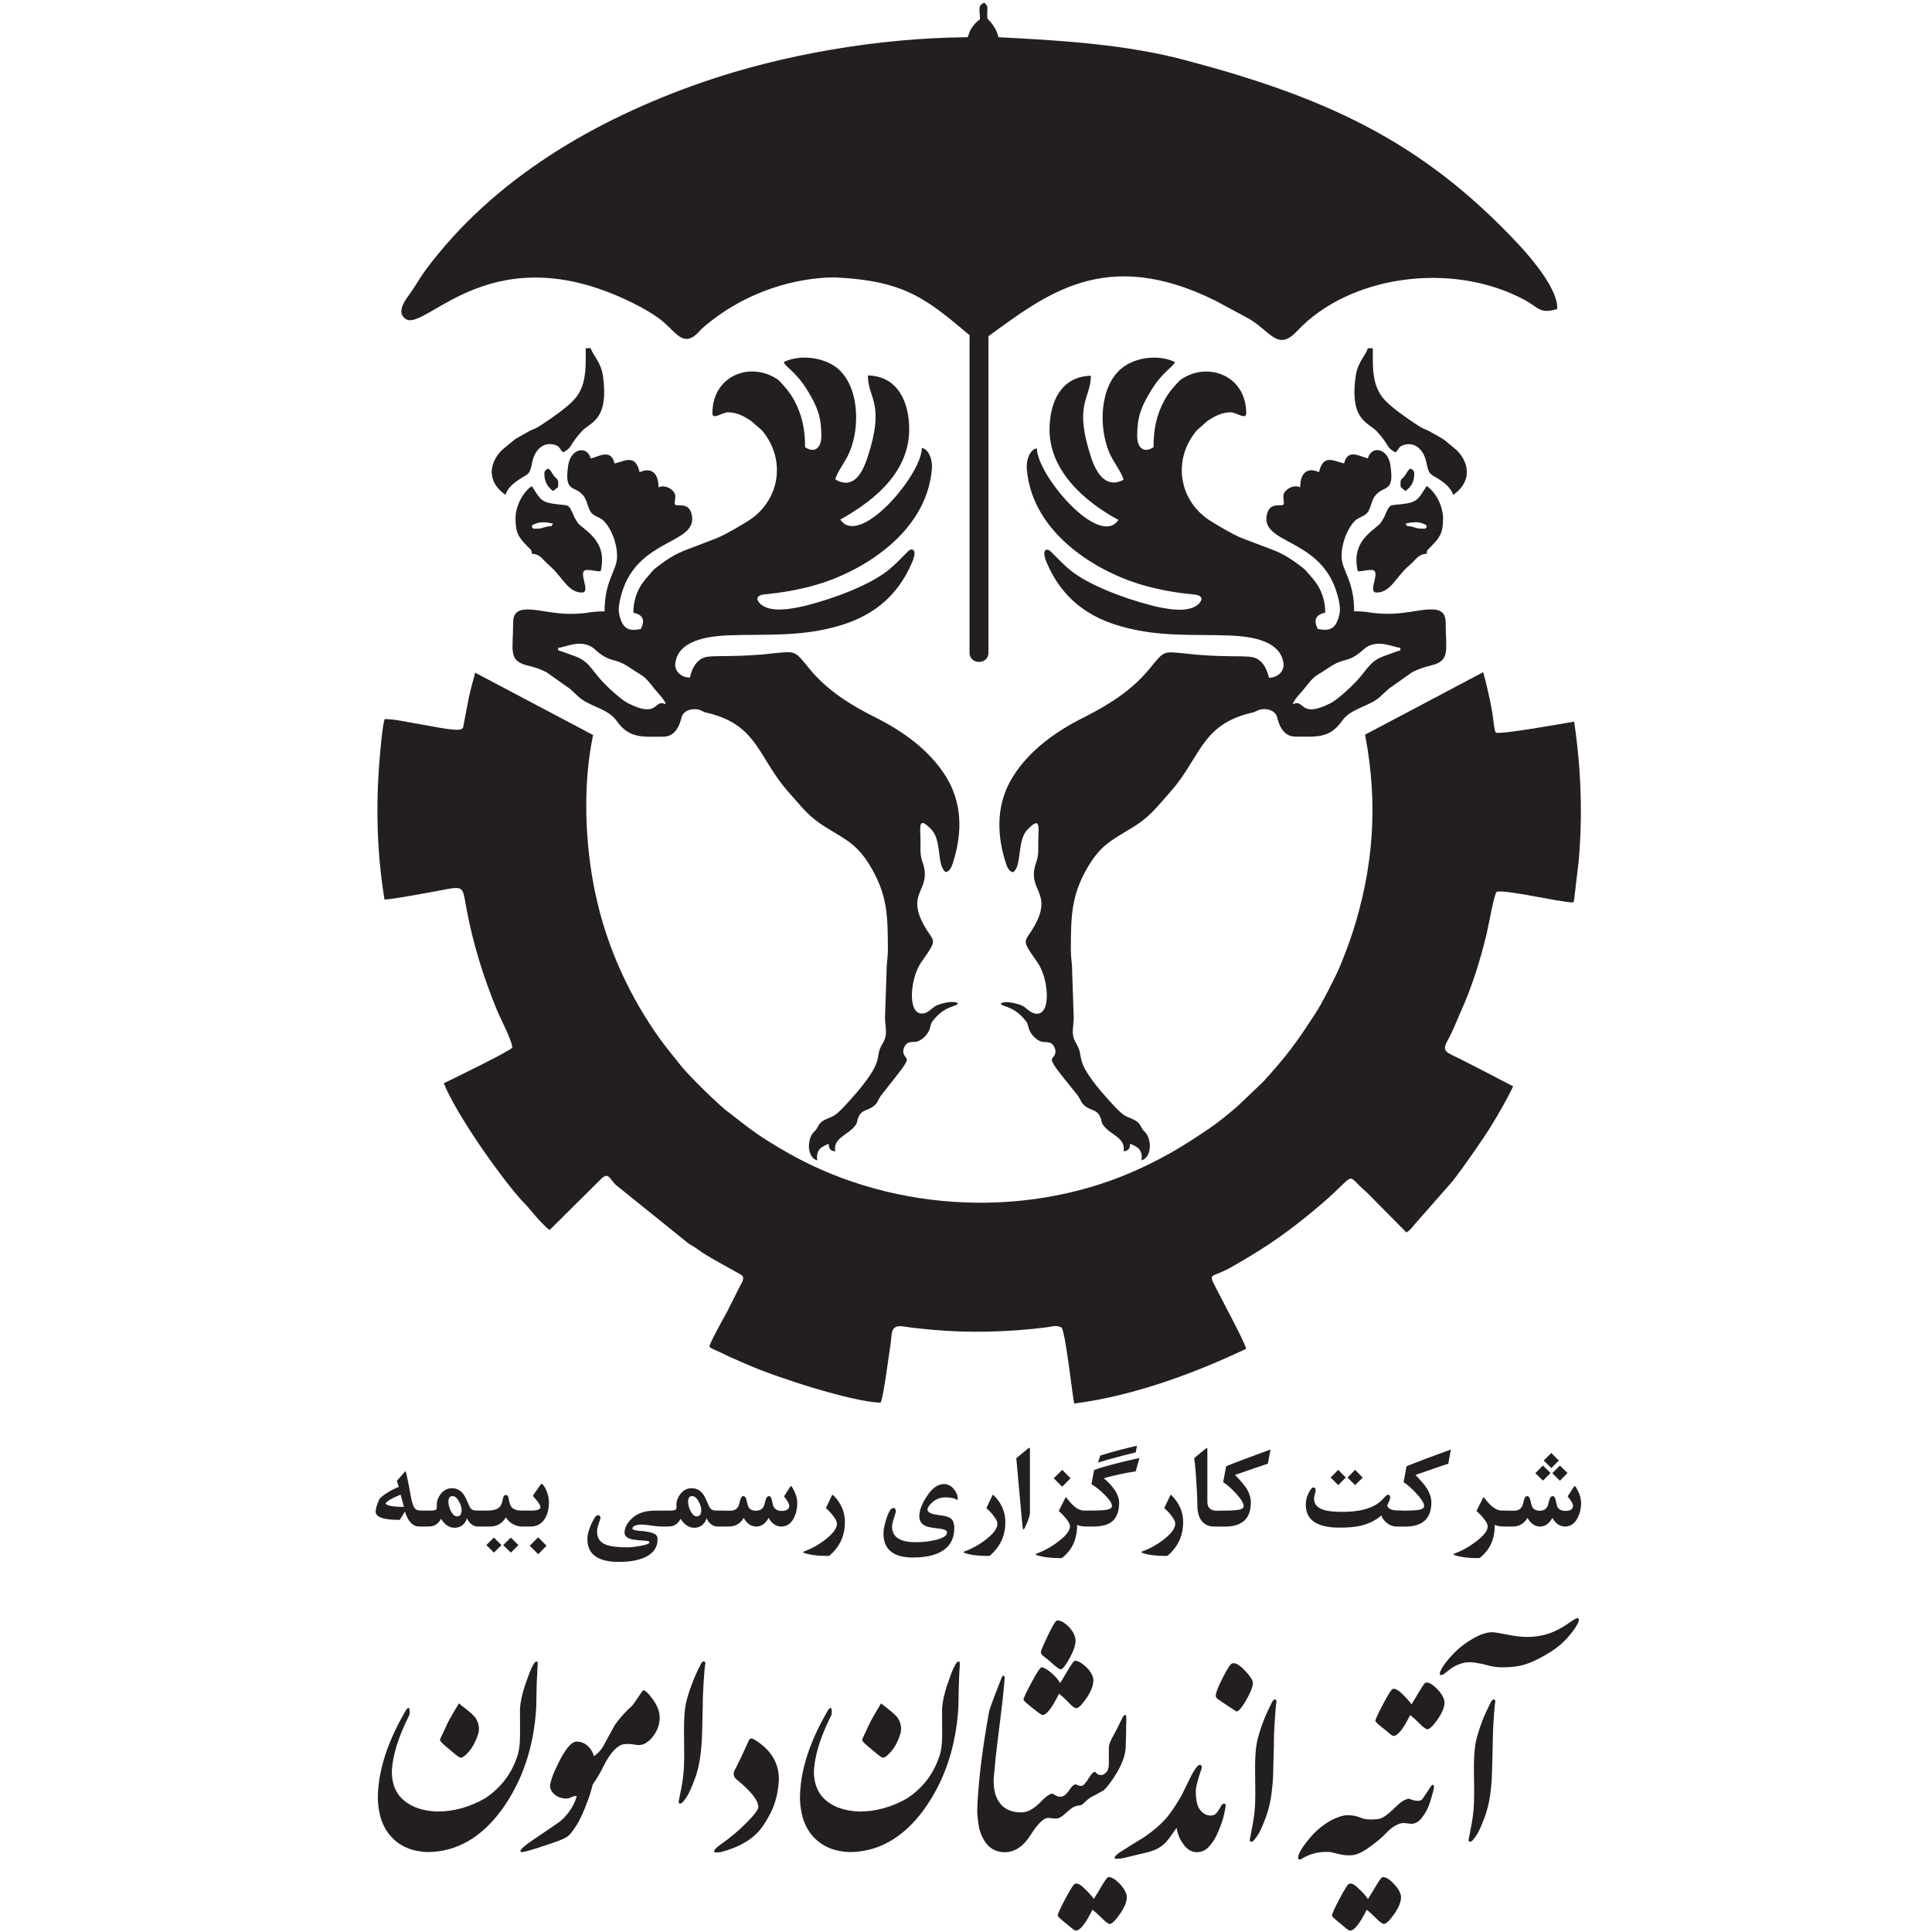
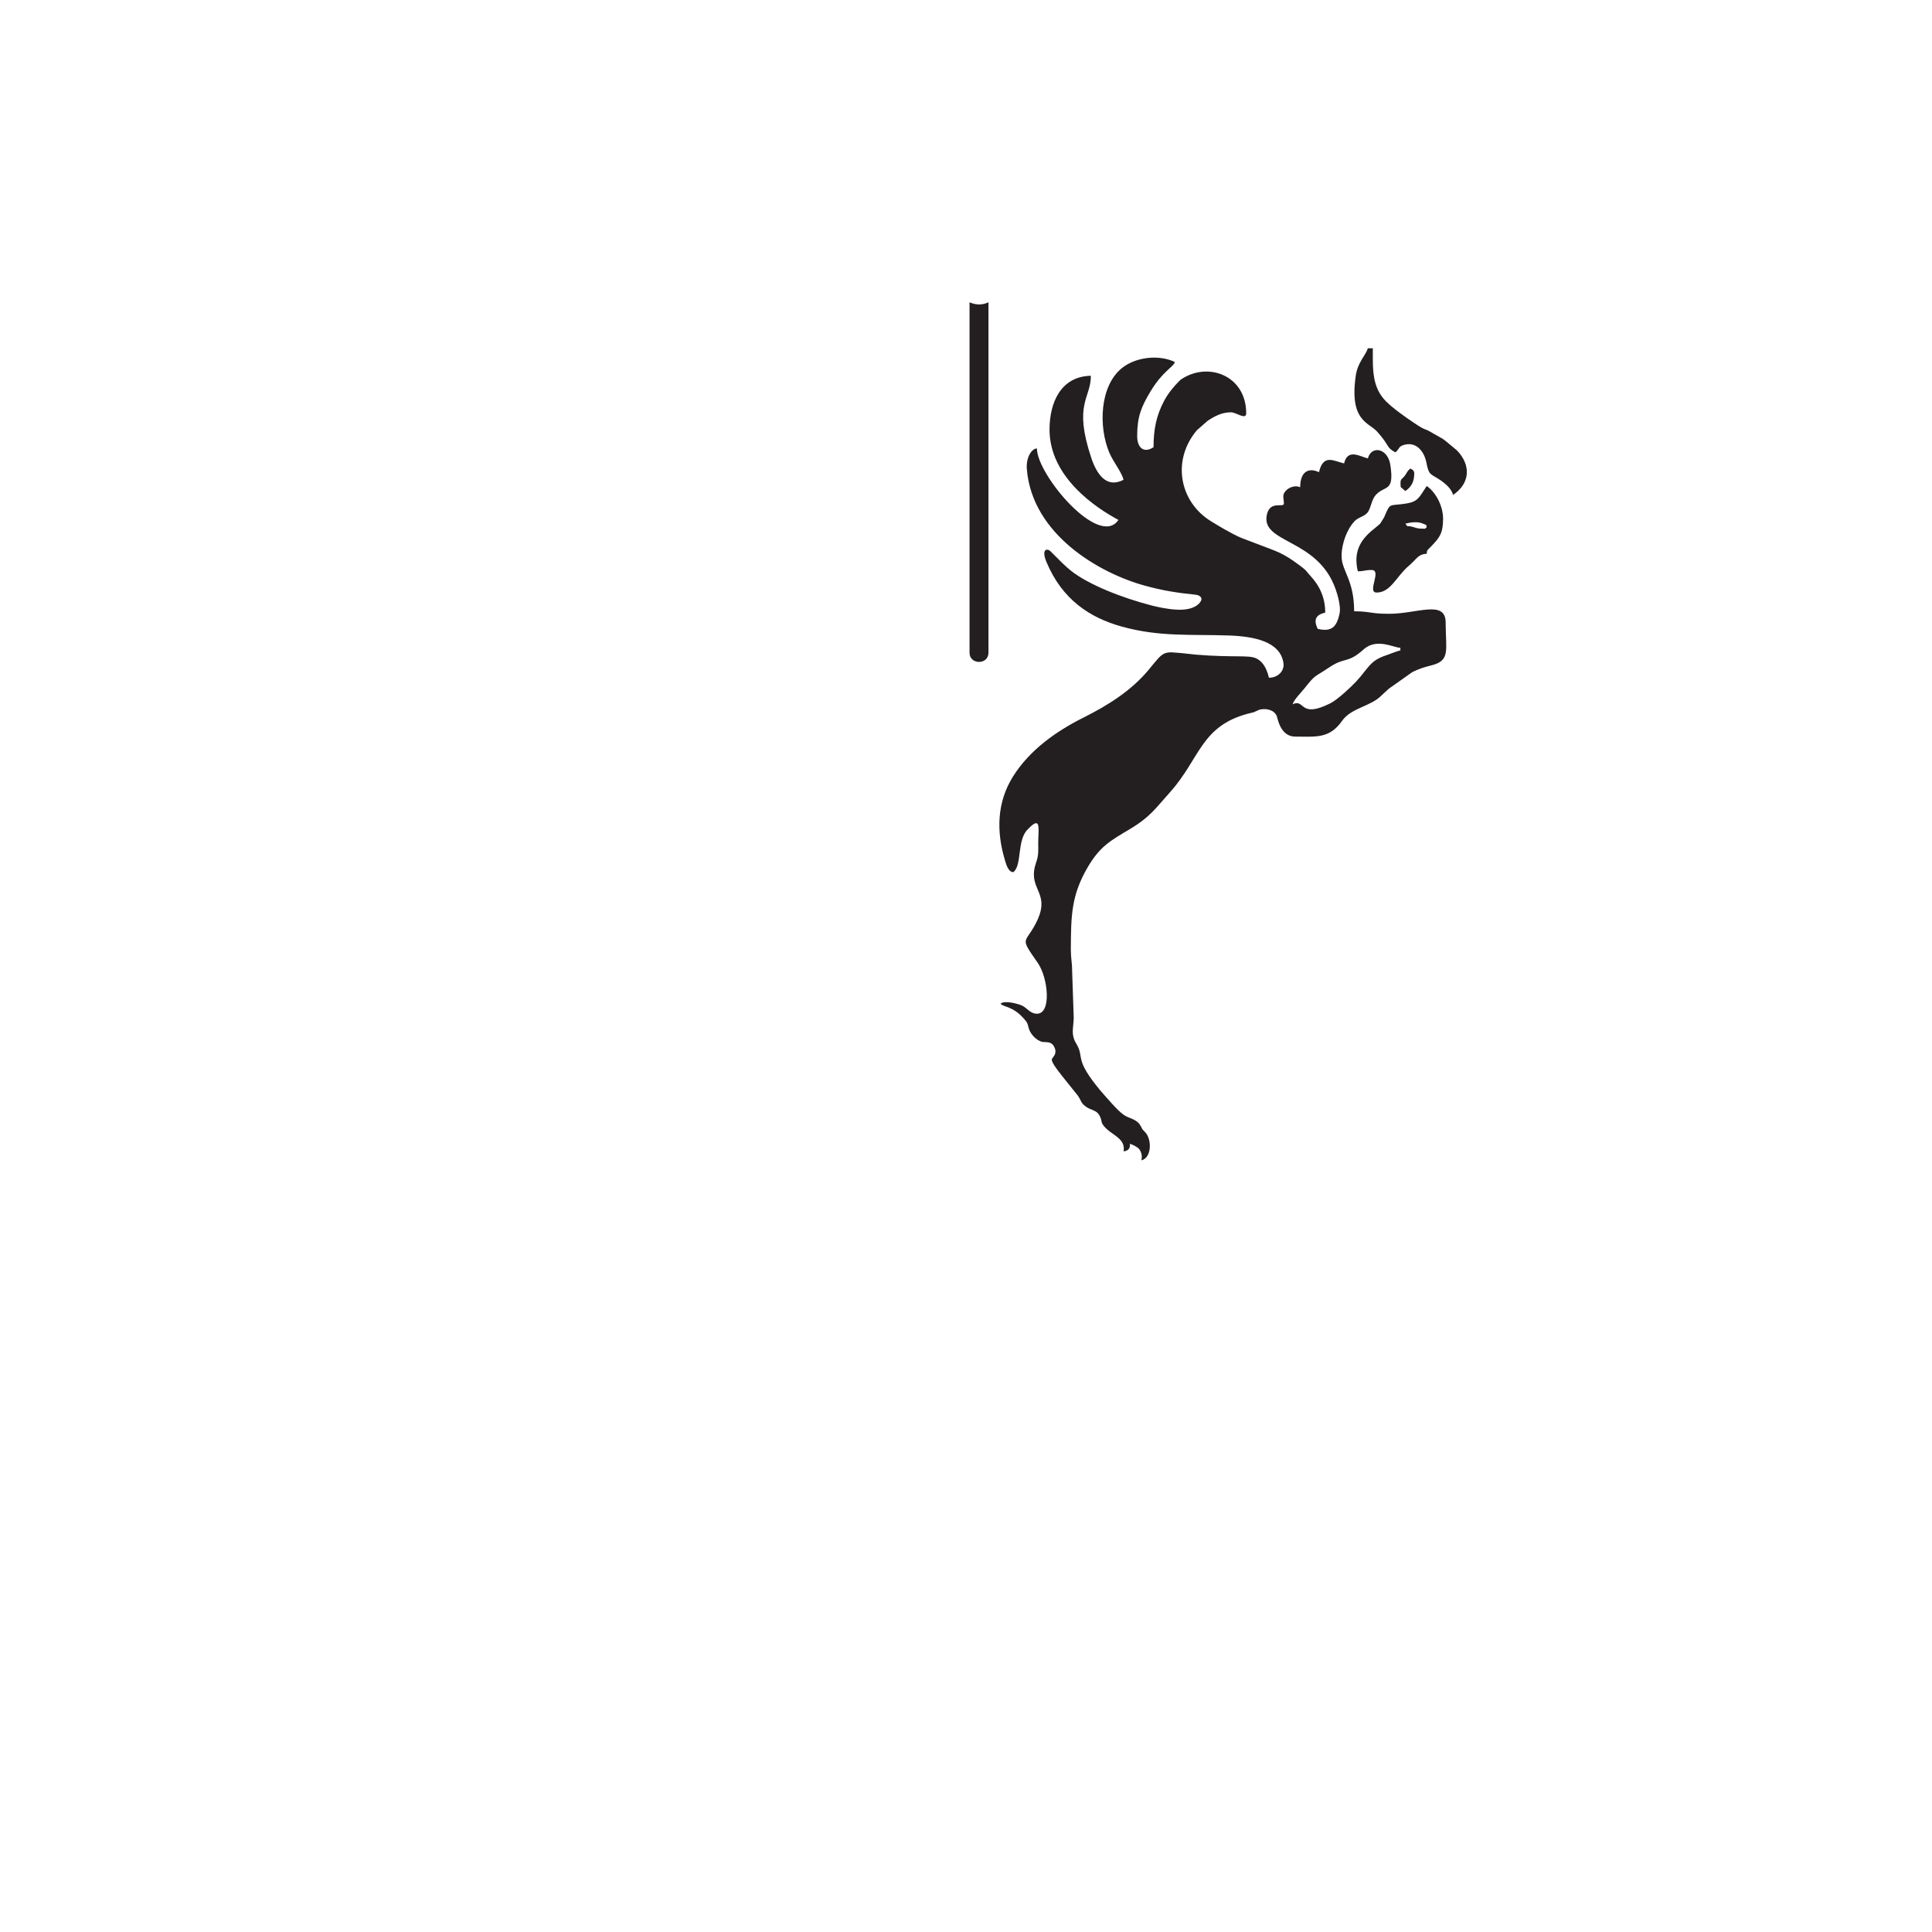
<svg xmlns="http://www.w3.org/2000/svg" id="Layer_1" x="0px" y="0px" width="30px" height="30px" viewBox="0 0 30 30" xml:space="preserve">
  <g>
-     <path fill="#231F20" d="M8.667,10.059c0.1,0,0.364-0.154,0.565,0.019l0.02,0.019c0.246,0.213,0.274,0.098,0.528,0.271  c0.227,0.154,0.201,0.097,0.378,0.322c0.053,0.067,0.163,0.176,0.182,0.246c-0.197-0.094-0.098,0.231-0.587-0.016  c-0.111-0.056-0.318-0.25-0.4-0.339c-0.195-0.211-0.208-0.322-0.469-0.407c-0.064-0.021-0.155-0.061-0.217-0.075V10.059z   M8.453,7.353c0,0.114,0.035,0.199,0.137,0.272l0.075-0.062c0.012-0.142-0.01-0.104-0.067-0.179  c-0.04-0.053-0.036-0.073-0.085-0.109C8.481,7.295,8.453,7.301,8.453,7.353 M9.095,5.582c0,0.277-0.037,0.482-0.206,0.651  C8.775,6.346,8.577,6.485,8.449,6.57C8.273,6.689,8.297,6.647,8.196,6.707C7.961,6.844,8.059,6.769,7.849,6.943  c-0.04,0.033-0.065,0.051-0.1,0.095c-0.184,0.23-0.14,0.483,0.101,0.646c0.027-0.102,0.127-0.183,0.21-0.238  C8.204,7.352,8.225,7.38,8.263,7.183C8.299,6.997,8.431,6.847,8.623,6.91c0.082,0.027,0.059,0.065,0.123,0.113  c0.151-0.081,0.079-0.094,0.283-0.321C9.159,6.555,9.46,6.538,9.363,5.839c-0.03-0.218-0.163-0.329-0.19-0.433H9.095V5.582z   M8.336,8.209c-0.102,0-0.025,0.007-0.078-0.02C8.279,8.134,8.23,8.17,8.317,8.132c0.083-0.037,0.192-0.02,0.272,0  C8.541,8.197,8.58,8.156,8.482,8.18C8.421,8.196,8.404,8.209,8.336,8.209 M8.005,8.053c0,0.23,0.055,0.296,0.179,0.425  C8.262,8.56,8.253,8.532,8.258,8.599c0.107,0.002,0.151,0.062,0.209,0.122c0.035,0.036,0.052,0.05,0.09,0.084  c0.186,0.173,0.27,0.396,0.479,0.396c0.154,0-0.088-0.35,0.077-0.35c0.108,0,0.116,0.02,0.214,0.02  C9.406,8.54,9.266,8.358,9.053,8.193C9.038,8.181,8.99,8.141,8.979,8.13L8.92,8.035c-0.104-0.243-0.066-0.17-0.349-0.216  c-0.185-0.031-0.2-0.101-0.313-0.271C8.117,7.642,8.005,7.859,8.005,8.053 M12.171,5.621c0.021,0.081,0.184,0.136,0.378,0.459  c0.144,0.239,0.205,0.398,0.205,0.689c0,0.189-0.105,0.273-0.253,0.175c0-0.271-0.042-0.49-0.168-0.727  c-0.059-0.11-0.154-0.226-0.238-0.308c-0.003-0.003-0.007-0.007-0.01-0.01c-0.42-0.296-1.023-0.075-1.023,0.519  c0,0.109,0.157-0.016,0.238-0.016c0.148,0.001,0.256,0.063,0.363,0.134l0.167,0.145c0.396,0.469,0.27,1.12-0.233,1.42l-0.036,0.022  c-0.002,0.002-0.285,0.175-0.429,0.232L10.835,8.47c-0.105,0.041-0.194,0.07-0.293,0.116c-0.083,0.038-0.185,0.103-0.254,0.155  c-0.043,0.032-0.068,0.048-0.111,0.083c-0.056,0.045-0.054,0.058-0.103,0.111C9.925,9.091,9.835,9.277,9.835,9.513  c0.152,0.036,0.184,0.114,0.117,0.253c-0.208,0.048-0.295-0.019-0.34-0.245c-0.02-0.097,0.031-0.281,0.06-0.366  c0.278-0.805,1.175-0.71,1.068-1.168c-0.05-0.22-0.263-0.094-0.263-0.168c0-0.085,0.039-0.137-0.042-0.21  c-0.05-0.046-0.141-0.076-0.21-0.042c0-0.256-0.143-0.306-0.292-0.234c-0.068-0.289-0.227-0.174-0.39-0.136  C9.488,6.959,9.294,7.091,9.173,7.12c-0.055-0.206-0.308-0.16-0.349,0.1C8.757,7.654,8.913,7.531,9.052,7.688  c0.062,0.07,0.069,0.175,0.116,0.254c0.048,0.081,0.151,0.084,0.215,0.154c0.104,0.111,0.199,0.329,0.199,0.541  c0,0.229-0.194,0.365-0.194,0.856c-0.251,0-0.246,0.039-0.545,0.039c-0.432,0-0.875-0.223-0.875,0.136  c0,0.424-0.079,0.589,0.213,0.663c0.116,0.029,0.201,0.055,0.303,0.106l0.365,0.258c0.044,0.042,0.072,0.063,0.111,0.102  c0.172,0.178,0.469,0.191,0.615,0.397c0.199,0.281,0.408,0.245,0.728,0.245c0.233,0,0.273-0.288,0.286-0.318  c0.043-0.1,0.167-0.125,0.269-0.1l0.068,0.03c0.003,0.002,0.009,0.005,0.011,0.007l0.108,0.027c0.726,0.197,0.74,0.7,1.199,1.214  c0.229,0.255,0.308,0.386,0.629,0.578c0.299,0.178,0.454,0.263,0.638,0.568c0.273,0.455,0.273,0.774,0.276,1.301  c0,0.142-0.021,0.194-0.02,0.331l-0.025,0.73c0.005,0.163,0.048,0.255-0.036,0.395c-0.142,0.234,0.047,0.224-0.386,0.743  c-0.083,0.094-0.257,0.302-0.353,0.367c-0.091,0.062-0.192,0.062-0.252,0.156c-0.044,0.067-0.013,0.047-0.081,0.114  c-0.102,0.103-0.109,0.393,0.057,0.437c-0.007-0.043-0.013-0.105,0.033-0.171c0.025-0.035,0.101-0.074,0.148-0.086  c-0.009,0.052,0.011,0.11,0.097,0.117c-0.034-0.189,0.157-0.245,0.269-0.354c0.104-0.104,0.046-0.096,0.106-0.206  c0.043-0.079,0.126-0.079,0.201-0.128c0.091-0.062,0.077-0.098,0.134-0.178l0.249-0.316c0.022-0.027,0.01-0.017,0.033-0.044  c0.003-0.003,0.006-0.008,0.009-0.011c0.058-0.076,0.09-0.124,0.103-0.157c0.013-0.033,0.012-0.042-0.008-0.066  c-0.026-0.034-0.068-0.088-0.013-0.179c0.029-0.046,0.065-0.057,0.106-0.06c0.017,0,0.039-0.001,0.069-0.004  c0.034-0.004,0.119-0.045,0.179-0.136c0.034-0.052,0.033-0.076,0.049-0.132c0.008-0.025,0.019-0.045,0.047-0.078  c0.182-0.217,0.334-0.191,0.375-0.248c-0.069-0.058-0.284,0.006-0.337,0.032c-0.077,0.039-0.125,0.124-0.227,0.124  c-0.229,0-0.174-0.557-0.012-0.79c0.286-0.41,0.2-0.287,0.03-0.611c-0.214-0.409,0.03-0.498,0.03-0.759  c0-0.1-0.029-0.165-0.049-0.233c-0.031-0.104-0.014-0.225-0.019-0.335c-0.009-0.199-0.022-0.327,0.161-0.138  c0.177,0.167,0.087,0.564,0.228,0.668c0.08-0.002,0.11-0.126,0.13-0.191c0.131-0.439,0.127-0.889-0.125-1.293  c-0.26-0.415-0.672-0.706-1.104-0.921c-0.374-0.188-0.732-0.411-1.003-0.737c-0.066-0.081-0.111-0.137-0.148-0.177  c-0.1-0.111-0.17-0.099-0.31-0.087c-0.098,0.007-0.201,0.022-0.285,0.029c-0.565,0.046-0.796,0.003-0.917,0.053  c-0.093,0.038-0.167,0.132-0.208,0.305c-0.145-0.001-0.242-0.109-0.226-0.223c0.045-0.341,0.461-0.419,0.839-0.433  c0.585-0.021,1.085,0.026,1.677-0.14c0.483-0.135,0.917-0.412,1.164-1c0.025-0.058,0.05-0.146,0.021-0.179  c-0.02-0.022-0.057-0.017-0.088,0.016c-0.131,0.132-0.217,0.222-0.315,0.299c-0.278,0.219-0.802,0.423-1.254,0.539  c-0.075,0.019-0.236,0.057-0.392,0.064c-0.151,0.007-0.282-0.024-0.351-0.108c-0.061-0.074-0.004-0.117,0.071-0.125  c0.268-0.027,0.506-0.063,0.782-0.14c0.704-0.194,1.746-0.795,1.83-1.808c0.015-0.184-0.076-0.322-0.156-0.325  c0,0.41-0.967,1.556-1.266,1.11c0.391-0.222,1.07-0.657,1.07-1.402c0-0.419-0.175-0.827-0.642-0.836  c0,0.358,0.275,0.431-0.007,1.277c-0.081,0.243-0.219,0.5-0.499,0.338c0.028-0.119,0.156-0.271,0.22-0.422  c0.171-0.402,0.149-1.036-0.197-1.313C12.782,5.546,12.423,5.5,12.171,5.621" />
    <path fill="#231F20" d="M21.745,10.059c-0.099,0-0.363-0.154-0.564,0.019l-0.021,0.019c-0.246,0.213-0.273,0.098-0.527,0.271  c-0.228,0.154-0.201,0.097-0.378,0.322c-0.054,0.067-0.164,0.176-0.183,0.246c0.197-0.094,0.097,0.231,0.587-0.016  c0.111-0.056,0.318-0.25,0.401-0.339c0.195-0.211,0.208-0.322,0.469-0.407c0.063-0.021,0.155-0.061,0.216-0.075V10.059z   M21.96,7.353c0,0.114-0.034,0.199-0.137,0.272L21.75,7.563c-0.012-0.142,0.01-0.104,0.066-0.179  c0.038-0.053,0.036-0.073,0.085-0.109C21.932,7.295,21.96,7.301,21.96,7.353 M21.317,5.582c0,0.277,0.038,0.482,0.206,0.651  c0.114,0.114,0.313,0.253,0.441,0.338c0.175,0.119,0.151,0.077,0.252,0.137c0.235,0.137,0.138,0.062,0.348,0.236  c0.039,0.033,0.065,0.051,0.1,0.095c0.183,0.23,0.14,0.483-0.1,0.646c-0.028-0.102-0.128-0.183-0.211-0.238  c-0.144-0.094-0.165-0.065-0.204-0.263c-0.036-0.186-0.168-0.335-0.357-0.273c-0.083,0.027-0.061,0.065-0.125,0.113  c-0.15-0.081-0.078-0.094-0.282-0.321c-0.132-0.146-0.432-0.164-0.334-0.862c0.029-0.218,0.161-0.329,0.188-0.433h0.078V5.582z   M22.077,8.209c0.102,0,0.024,0.007,0.077-0.02c-0.02-0.056,0.028-0.02-0.058-0.058c-0.083-0.037-0.193-0.02-0.273,0  c0.049,0.066,0.01,0.024,0.107,0.049C21.991,8.196,22.009,8.209,22.077,8.209 M22.408,8.053c0,0.23-0.056,0.296-0.179,0.425  c-0.078,0.082-0.068,0.054-0.075,0.121c-0.106,0.002-0.15,0.062-0.209,0.122c-0.034,0.036-0.052,0.05-0.091,0.084  c-0.186,0.173-0.268,0.396-0.479,0.396c-0.154,0,0.088-0.35-0.076-0.35c-0.11,0-0.117,0.02-0.215,0.02  c-0.078-0.331,0.063-0.513,0.275-0.678c0.015-0.012,0.063-0.052,0.073-0.063l0.06-0.096c0.104-0.243,0.067-0.17,0.349-0.216  c0.184-0.031,0.198-0.101,0.313-0.271C22.296,7.642,22.408,7.859,22.408,8.053 M18.243,5.621c-0.022,0.081-0.185,0.136-0.379,0.459  c-0.145,0.239-0.206,0.398-0.206,0.689c0,0.189,0.105,0.273,0.254,0.175c0-0.271,0.041-0.49,0.168-0.727  c0.059-0.11,0.154-0.226,0.239-0.308c0.002-0.003,0.006-0.007,0.01-0.01c0.417-0.294,1.022-0.074,1.022,0.519  c0,0.109-0.157-0.016-0.237-0.016c-0.147,0.001-0.257,0.063-0.364,0.134l-0.165,0.145c-0.396,0.469-0.271,1.12,0.231,1.42  l0.036,0.022c0.003,0.002,0.284,0.175,0.43,0.232l0.297,0.113c0.104,0.041,0.193,0.07,0.292,0.116  c0.082,0.038,0.185,0.103,0.254,0.155c0.044,0.032,0.068,0.048,0.111,0.083c0.057,0.045,0.054,0.058,0.104,0.111  c0.148,0.156,0.238,0.343,0.238,0.579c-0.151,0.036-0.183,0.114-0.117,0.253c0.207,0.048,0.296-0.019,0.341-0.245  c0.02-0.097-0.03-0.281-0.061-0.366c-0.277-0.805-1.175-0.71-1.068-1.168c0.052-0.22,0.263-0.094,0.263-0.168  c0-0.085-0.038-0.137,0.043-0.21c0.05-0.046,0.141-0.076,0.21-0.042c0-0.256,0.143-0.306,0.292-0.234  c0.068-0.289,0.227-0.174,0.39-0.136c0.055-0.238,0.249-0.106,0.369-0.078c0.056-0.206,0.309-0.16,0.349,0.1  c0.067,0.435-0.088,0.312-0.227,0.469c-0.062,0.07-0.069,0.175-0.115,0.254c-0.048,0.081-0.151,0.084-0.216,0.154  c-0.104,0.111-0.199,0.329-0.199,0.541c0,0.229,0.195,0.365,0.195,0.856c0.251,0,0.246,0.039,0.545,0.039  c0.433,0,0.876-0.223,0.876,0.136c0,0.424,0.078,0.589-0.215,0.663c-0.115,0.029-0.199,0.055-0.302,0.106l-0.365,0.258  c-0.044,0.042-0.072,0.063-0.111,0.102c-0.172,0.178-0.469,0.191-0.615,0.397c-0.197,0.281-0.407,0.245-0.728,0.245  c-0.233,0-0.273-0.288-0.286-0.318c-0.042-0.1-0.167-0.125-0.269-0.1l-0.068,0.03c-0.003,0.002-0.008,0.005-0.011,0.007  l-0.108,0.027c-0.725,0.197-0.739,0.7-1.199,1.214c-0.229,0.255-0.308,0.386-0.629,0.578c-0.299,0.178-0.454,0.263-0.639,0.568  c-0.272,0.455-0.272,0.774-0.275,1.301c0,0.142,0.02,0.194,0.02,0.331l0.025,0.73c-0.005,0.163-0.047,0.255,0.037,0.395  c0.141,0.234-0.048,0.224,0.385,0.743c0.084,0.094,0.258,0.302,0.354,0.367c0.091,0.062,0.191,0.062,0.253,0.156  c0.044,0.067,0.013,0.047,0.08,0.114c0.102,0.103,0.109,0.393-0.058,0.437c0.008-0.043,0.014-0.105-0.032-0.171  c-0.025-0.035-0.102-0.074-0.148-0.086c0.009,0.052-0.011,0.11-0.097,0.117c0.033-0.189-0.157-0.245-0.27-0.354  c-0.104-0.104-0.047-0.096-0.106-0.206c-0.044-0.079-0.127-0.079-0.201-0.128c-0.091-0.062-0.077-0.098-0.134-0.178L16.486,16.7  c-0.023-0.027-0.01-0.017-0.033-0.044c-0.004-0.003-0.008-0.008-0.01-0.011c-0.057-0.076-0.089-0.124-0.102-0.157  c-0.014-0.033-0.012-0.042,0.008-0.066c0.026-0.034,0.068-0.088,0.014-0.179c-0.029-0.046-0.065-0.057-0.107-0.06  c-0.016,0-0.037-0.001-0.068-0.004c-0.033-0.004-0.119-0.045-0.178-0.136c-0.035-0.052-0.033-0.076-0.051-0.132  c-0.007-0.025-0.018-0.045-0.047-0.078c-0.182-0.217-0.334-0.191-0.375-0.248c0.069-0.058,0.285,0.006,0.338,0.032  c0.076,0.039,0.125,0.124,0.227,0.124c0.229,0,0.174-0.557,0.012-0.79c-0.286-0.41-0.2-0.287-0.031-0.611  c0.215-0.409-0.029-0.498-0.029-0.759c0-0.1,0.029-0.165,0.049-0.233c0.031-0.104,0.014-0.225,0.02-0.335  c0.009-0.199,0.021-0.327-0.161-0.138c-0.177,0.167-0.087,0.564-0.228,0.668c-0.08-0.002-0.111-0.126-0.131-0.191  c-0.131-0.439-0.126-0.889,0.126-1.293c0.26-0.415,0.673-0.706,1.104-0.921c0.374-0.188,0.731-0.411,1.003-0.737  c0.066-0.081,0.112-0.137,0.148-0.177c0.1-0.111,0.17-0.099,0.31-0.087c0.098,0.007,0.2,0.022,0.284,0.029  c0.565,0.046,0.797,0.003,0.919,0.053c0.092,0.038,0.167,0.132,0.207,0.305c0.145-0.001,0.241-0.109,0.226-0.223  c-0.045-0.341-0.462-0.419-0.84-0.433c-0.584-0.021-1.085,0.026-1.676-0.14c-0.484-0.135-0.918-0.412-1.164-1  c-0.025-0.058-0.051-0.146-0.021-0.179c0.019-0.022,0.057-0.017,0.088,0.016c0.132,0.132,0.218,0.222,0.315,0.299  c0.278,0.219,0.803,0.423,1.255,0.539c0.075,0.019,0.236,0.057,0.392,0.064c0.151,0.007,0.282-0.024,0.351-0.108  c0.061-0.074,0.005-0.117-0.071-0.125c-0.268-0.027-0.505-0.063-0.782-0.14C17.07,8.901,16.029,8.3,15.945,7.288  c-0.016-0.184,0.074-0.322,0.156-0.325c0,0.409,0.967,1.556,1.266,1.11c-0.336-0.179-1.07-0.657-1.07-1.402  c0-0.419,0.175-0.827,0.642-0.836c0,0.358-0.275,0.431,0.007,1.277c0.082,0.243,0.232,0.479,0.5,0.338  c-0.028-0.119-0.156-0.271-0.221-0.422c-0.17-0.402-0.149-1.036,0.197-1.313C17.632,5.546,17.99,5.5,18.243,5.621" />
-     <path fill="#231F20" d="M15.217,0.3c-0.063,0.048-0.081,0.067-0.124,0.128c-0.055,0.079-0.035,0.089-0.07,0.15  c-1.368,0.011-2.86,0.264-4.121,0.701C9.25,1.853,7.661,2.772,6.605,4.198C6.512,4.324,6.463,4.423,6.374,4.547  C6.306,4.643,6.144,4.84,6.294,4.95C6.607,5.179,7.647,3.554,9.933,4.76c0.13,0.069,0.279,0.16,0.372,0.242  c0.226,0.197,0.329,0.417,0.591,0.103c0.697-0.611,1.508-0.794,2.06-0.798C14.08,4.359,14.4,4.656,15.1,5.242  c0.084,0.07,0.123,0.068,0.223-0.003c0.913-0.661,1.835-1.42,3.55-0.57l0.532,0.286c0.344,0.214,0.441,0.501,0.742,0.18  c0.804-0.855,2.39-1.085,3.521-0.481c0.235,0.126,0.236,0.224,0.512,0.145c0.02-0.29-0.375-0.762-0.587-0.99  c-1.501-1.614-2.998-2.296-5.196-2.877c-0.92-0.244-1.928-0.305-2.893-0.354c-0.025-0.112-0.089-0.209-0.17-0.286  c-0.02-0.134,0.034-0.193-0.054-0.25C15.178,0.093,15.215,0.142,15.217,0.3" />
-     <path fill="#231F20" d="M21.197,11.41c0.209,1.092,0.125,2.077-0.195,3.073c-0.059,0.182-0.129,0.359-0.195,0.522  c-0.053,0.131-0.295,0.606-0.377,0.724l-0.148,0.225c-0.221,0.334-0.406,0.558-0.675,0.851l-0.396,0.377  c-0.128,0.11-0.29,0.244-0.439,0.345c-0.339,0.229-0.608,0.399-1.014,0.592c-1.721,0.819-3.847,0.718-5.481-0.193  c-0.257-0.144-0.456-0.267-0.689-0.441l-0.27-0.21c-0.152-0.106-0.632-0.586-0.727-0.705c-0.107-0.137-0.235-0.287-0.345-0.44  c-0.448-0.626-0.82-1.392-1.004-2.267c-0.16-0.759-0.195-1.686-0.032-2.451H9.207l-1.828-0.966c-0.036,0.13-0.071,0.257-0.1,0.391  L7.196,11.27c-0.012,0.053,0.002,0.021-0.028,0.048c-0.054,0.05-0.495-0.049-0.598-0.064c-0.179-0.027-0.426-0.088-0.597-0.089  c-0.036,0.106-0.069,0.508-0.08,0.642c-0.058,0.708-0.041,1.449,0.078,2.162c0.182-0.016,0.405-0.061,0.589-0.092  c0.679-0.115,0.605-0.186,0.684,0.236c0.1,0.54,0.267,1.074,0.476,1.58c0.049,0.12,0.239,0.479,0.234,0.576  c-0.047,0.058-0.913,0.479-1.063,0.552c0.194,0.479,0.84,1.399,1.185,1.791c0.04,0.045,0.079,0.082,0.114,0.123  c0.04,0.045,0.077,0.09,0.111,0.131c0.053,0.063,0.172,0.191,0.233,0.234l0.777-0.771c0.133-0.146,0.15-0.033,0.243,0.063  l1.144,0.922c0.051,0.03,0.097,0.055,0.141,0.089c0.133,0.101,0.396,0.236,0.553,0.327c0.139,0.082,0.198,0.07,0.099,0.24  l-0.203,0.402c-0.063,0.116-0.25,0.448-0.273,0.535c0.017,0.018,0.004,0.009,0.025,0.025l0.056,0.028  c0.035,0.016,0.049,0.021,0.077,0.034c0.053,0.022,0.1,0.05,0.152,0.072c0.105,0.048,0.196,0.087,0.31,0.136  c0.438,0.19,1.578,0.561,2.039,0.58c0.049-0.109,0.124-0.723,0.152-0.892c0.03-0.171-0.015-0.327,0.208-0.292  c0.141,0.023,0.303,0.036,0.447,0.051c0.581,0.052,1.179,0.035,1.762-0.037c0.115-0.016,0.161-0.04,0.244,0.004  c0.069,0.154,0.15,0.944,0.193,1.178c0.928-0.118,1.89-0.479,2.672-0.851c-0.05-0.148-0.327-0.665-0.417-0.84  c-0.174-0.339-0.16-0.259,0.066-0.366c0.054-0.025,0.104-0.051,0.151-0.079c0.103-0.059,0.189-0.11,0.291-0.172  c0.381-0.229,0.726-0.491,1.059-0.775c0.61-0.521,0.365-0.495,0.719-0.198l0.618,0.625c0.062-0.038,0.077-0.068,0.128-0.127  l0.583-0.663c0.163-0.206,0.476-0.655,0.604-0.864c0.118-0.192,0.243-0.406,0.342-0.616l-0.538-0.279  c-0.093-0.046-0.181-0.093-0.271-0.138c-0.222-0.112-0.312-0.115-0.205-0.301c0.077-0.138,0.135-0.293,0.197-0.433  c0.176-0.383,0.308-0.813,0.407-1.225c0.022-0.087,0.116-0.614,0.153-0.643c0.122-0.045,0.978,0.162,1.188,0.164  c0.001-0.004,0.004-0.008,0.006-0.011c0-0.001,0.003-0.007,0.004-0.01c0.009-0.024,0.001-0.003,0.006-0.022l0.071-0.601  c0.062-0.723,0.038-1.435-0.071-2.163c-0.231,0.037-1.06,0.19-1.216,0.172c-0.03-0.054-0.039-0.235-0.059-0.337  c-0.036-0.202-0.082-0.403-0.137-0.603l-0.005,0.002l-1.83,0.968H21.197z" />
-     <path fill="#231F20" d="M24.104,22.875l0.118-0.118l0.118,0.116l-0.118,0.12L24.104,22.875z M23.971,22.679l0.118-0.117  l0.116,0.117l-0.115,0.117L23.971,22.679z M23.841,22.875l0.118-0.118l0.118,0.116l-0.118,0.118L23.841,22.875z M24.519,23.186  c0.021,0.054,0.032,0.104,0.032,0.151c0,0.089-0.02,0.168-0.056,0.237c-0.045,0.086-0.109,0.13-0.193,0.13  c-0.08,0-0.146-0.045-0.197-0.134c-0.05,0.089-0.112,0.134-0.189,0.134c-0.081,0-0.147-0.045-0.198-0.134  c-0.051,0.089-0.129,0.134-0.234,0.134h-0.134v-0.246h0.158c0.058,0,0.098-0.02,0.122-0.059c0.01-0.015,0.022-0.051,0.034-0.108  c0.011-0.037,0.027-0.059,0.049-0.059c0.023,0,0.039,0.02,0.049,0.059c0.015,0.062,0.024,0.097,0.03,0.108  c0.021,0.039,0.06,0.059,0.116,0.059c0.055,0,0.095-0.02,0.116-0.059c0.008-0.012,0.02-0.047,0.034-0.108  c0.012-0.039,0.028-0.059,0.054-0.059c0.021,0,0.036,0.021,0.044,0.061c0.013,0.061,0.022,0.097,0.029,0.109  c0.022,0.039,0.063,0.059,0.121,0.059c0.079,0,0.12-0.027,0.12-0.081c0-0.026-0.027-0.075-0.083-0.144l0.088-0.137  c0.013-0.017,0.018-0.025,0.02-0.026c0.005,0.003,0.01,0.01,0.02,0.021C24.485,23.114,24.502,23.146,24.519,23.186 M23.398,23.704  h-0.042c-0.062,0-0.11-0.01-0.145-0.026c0,0.195-0.058,0.35-0.178,0.464c-0.035,0.035-0.059,0.053-0.068,0.053  c-0.17,0-0.298-0.018-0.382-0.049c-0.018-0.007-0.019-0.014-0.003-0.02c0.116-0.043,0.229-0.104,0.338-0.188  c0.122-0.092,0.183-0.171,0.183-0.236c0-0.032-0.022-0.074-0.067-0.128c-0.031-0.04-0.068-0.077-0.108-0.111l0.102-0.204  c0.006-0.012,0.014-0.012,0.021,0c0.096,0.131,0.186,0.197,0.266,0.197h0.084V23.704z M21.841,22.767  c0.146-0.059,0.375-0.145,0.688-0.259l-0.04,0.22c-0.102,0.034-0.272,0.092-0.51,0.175c0.079,0.081,0.138,0.147,0.171,0.2  c0.051,0.077,0.076,0.153,0.076,0.228c0,0.25-0.137,0.374-0.407,0.374h-0.109v-0.248h0.074c0.137,0,0.228-0.005,0.274-0.018  c0.036-0.01,0.056-0.029,0.056-0.055c0-0.041-0.04-0.105-0.119-0.192c-0.072-0.079-0.14-0.139-0.2-0.177L21.841,22.767z   M21.16,22.944l-0.118,0.117l-0.118-0.118l0.118-0.119L21.16,22.944z M20.897,22.943l-0.117,0.118l-0.118-0.118l0.118-0.119  L20.897,22.943z M21.759,23.704h-0.072c-0.059,0-0.11-0.021-0.159-0.061c-0.039-0.034-0.064-0.07-0.079-0.111  c-0.092,0.08-0.201,0.133-0.328,0.161c-0.084,0.019-0.191,0.028-0.323,0.028c-0.348,0-0.522-0.119-0.522-0.356  c0-0.063,0.015-0.126,0.046-0.186c0.028-0.056,0.051-0.082,0.071-0.082c0.024,0,0.036,0.014,0.036,0.04  c0,0.015-0.003,0.035-0.012,0.064c-0.008,0.029-0.013,0.052-0.013,0.066c0,0.088,0.051,0.147,0.149,0.178  c0.064,0.021,0.163,0.031,0.296,0.031c0.248,0,0.435-0.046,0.561-0.141c0.021-0.015,0.049-0.042,0.083-0.08  c0.029-0.03,0.049-0.045,0.061-0.045c0.022,0,0.033,0.016,0.033,0.047c0,0.015-0.016,0.056-0.048,0.124  c0.021,0.049,0.075,0.073,0.163,0.073h0.058V23.704z M19.04,22.767c0.146-0.059,0.376-0.145,0.688-0.259l-0.041,0.22  c-0.103,0.034-0.271,0.092-0.51,0.175c0.08,0.081,0.137,0.147,0.173,0.2c0.049,0.077,0.073,0.153,0.073,0.228  c0,0.25-0.135,0.374-0.405,0.374h-0.11v-0.248h0.074c0.137,0,0.228-0.005,0.274-0.018c0.037-0.01,0.055-0.029,0.055-0.055  c0-0.041-0.038-0.105-0.117-0.192c-0.073-0.079-0.14-0.139-0.201-0.177L19.04,22.767z M18.959,23.704h-0.113  c-0.064,0-0.118-0.021-0.164-0.063c-0.059-0.056-0.089-0.144-0.089-0.261c0-0.077-0.005-0.197-0.015-0.355  c-0.011-0.179-0.021-0.297-0.031-0.354c-0.004-0.018-0.002-0.03,0.004-0.036l0.157-0.129c0.02-0.015,0.03-0.023,0.033-0.023  l0.001,0.001c0.004,0.001,0.006,0.01,0.006,0.027v0.809c0,0.093,0.051,0.139,0.152,0.139h0.059V23.704z M18.193,23.22  c0.119,0.119,0.179,0.258,0.179,0.416c0,0.184-0.061,0.339-0.183,0.466c-0.037,0.039-0.061,0.059-0.069,0.059  c-0.172,0-0.3-0.017-0.384-0.049c-0.018-0.007-0.019-0.015-0.002-0.02c0.119-0.043,0.23-0.104,0.335-0.186  c0.12-0.092,0.18-0.175,0.18-0.248c0-0.031-0.021-0.073-0.064-0.129c-0.037-0.047-0.073-0.083-0.107-0.11l0.093-0.197  C18.177,23.21,18.185,23.21,18.193,23.22 M17.084,22.602c0.172-0.054,0.363-0.105,0.571-0.153l-0.02,0.104  c-0.217,0.053-0.411,0.104-0.585,0.158L17.084,22.602z M16.989,22.827c0.132-0.051,0.366-0.112,0.705-0.188l-0.059,0.208  c-0.18,0.028-0.345,0.064-0.497,0.108c0.063,0.048,0.116,0.103,0.162,0.168c0.052,0.074,0.078,0.146,0.078,0.209  c0,0.134-0.036,0.229-0.105,0.29c-0.064,0.055-0.165,0.082-0.301,0.082h-0.11v-0.248h0.074c0.136,0,0.228-0.005,0.274-0.018  c0.037-0.01,0.056-0.029,0.056-0.055c0-0.04-0.039-0.1-0.118-0.177c-0.064-0.065-0.133-0.119-0.2-0.16L16.989,22.827z   M16.623,22.954l-0.129,0.132l-0.131-0.131l0.131-0.131L16.623,22.954z M16.912,23.704H16.87c-0.062,0-0.11-0.01-0.144-0.026  c0,0.195-0.06,0.35-0.178,0.464c-0.035,0.035-0.059,0.053-0.068,0.053c-0.171,0-0.299-0.018-0.385-0.049  c-0.016-0.007-0.017-0.014-0.001-0.02c0.116-0.043,0.229-0.104,0.338-0.188c0.122-0.092,0.183-0.171,0.183-0.236  c0-0.032-0.021-0.074-0.066-0.128c-0.033-0.04-0.068-0.077-0.109-0.111l0.102-0.204c0.006-0.012,0.013-0.012,0.021,0  c0.096,0.131,0.185,0.197,0.267,0.197h0.083V23.704z M15.993,23.485c0,0.046-0.024,0.12-0.073,0.224  c-0.013,0.027-0.021,0.041-0.026,0.041c-0.009,0-0.015-0.031-0.021-0.091l-0.092-1.016l0.178-0.147  c0.012-0.01,0.02-0.015,0.024-0.015c0.007,0,0.01,0.007,0.01,0.021V23.485z M15.432,23.22c0.12,0.119,0.179,0.258,0.179,0.416  c0,0.184-0.061,0.339-0.183,0.466c-0.039,0.039-0.061,0.059-0.069,0.059c-0.173,0-0.301-0.017-0.384-0.049  c-0.018-0.007-0.019-0.015-0.001-0.02c0.118-0.043,0.23-0.104,0.334-0.186c0.12-0.092,0.18-0.175,0.18-0.248  c0-0.031-0.022-0.073-0.066-0.129c-0.037-0.047-0.072-0.083-0.106-0.11l0.093-0.197C15.415,23.21,15.422,23.21,15.432,23.22   M14.815,23.127c0.027,0.034,0.045,0.07,0.053,0.107c0.002,0.017,0.004,0.029,0.004,0.039s-0.002,0.017-0.006,0.017  c-0.004,0-0.014-0.005-0.027-0.012c-0.034-0.018-0.086-0.027-0.16-0.027c-0.081,0-0.15,0.028-0.209,0.083  c-0.046,0.044-0.068,0.078-0.068,0.104c0,0.031,0.024,0.054,0.073,0.068c0.025,0.008,0.076,0.018,0.15,0.027  c0.066,0.01,0.113,0.024,0.138,0.044c0.037,0.029,0.055,0.079,0.055,0.15c0,0.18-0.079,0.308-0.235,0.383  c-0.104,0.05-0.24,0.075-0.407,0.075c-0.306,0-0.458-0.126-0.458-0.377c0-0.052,0.015-0.126,0.045-0.222  c0.036-0.113,0.073-0.171,0.109-0.171c0.025,0,0.038,0.019,0.038,0.054c0,0.012-0.01,0.046-0.029,0.103  c-0.019,0.058-0.029,0.102-0.029,0.131c0,0.164,0.122,0.244,0.365,0.244c0.105,0,0.205-0.01,0.299-0.032  c0.126-0.028,0.19-0.069,0.19-0.121c0-0.027-0.038-0.047-0.111-0.057c-0.11-0.012-0.179-0.024-0.208-0.036  c-0.075-0.028-0.112-0.08-0.112-0.158c0-0.086,0.038-0.187,0.113-0.303c0.084-0.132,0.175-0.196,0.271-0.196  C14.721,23.045,14.772,23.073,14.815,23.127 M12.941,23.22c0.12,0.119,0.179,0.258,0.179,0.416c0,0.184-0.061,0.339-0.183,0.466  c-0.039,0.039-0.061,0.059-0.07,0.059c-0.172,0-0.301-0.017-0.384-0.049c-0.018-0.007-0.019-0.015-0.001-0.02  c0.118-0.043,0.23-0.104,0.334-0.186c0.12-0.092,0.18-0.175,0.18-0.248c0-0.031-0.022-0.073-0.066-0.129  c-0.037-0.047-0.072-0.083-0.106-0.11l0.093-0.197C12.924,23.21,12.931,23.21,12.941,23.22 M12.348,23.186  c0.021,0.054,0.032,0.104,0.032,0.151c0,0.089-0.019,0.168-0.054,0.237c-0.045,0.086-0.11,0.13-0.194,0.13  c-0.08,0-0.146-0.045-0.197-0.134c-0.049,0.089-0.113,0.134-0.189,0.134c-0.083,0-0.148-0.045-0.198-0.134  c-0.051,0.089-0.129,0.134-0.234,0.134H11.18v-0.246h0.158c0.057,0,0.098-0.02,0.122-0.059c0.01-0.015,0.021-0.051,0.035-0.108  c0.01-0.037,0.025-0.059,0.047-0.059c0.024,0,0.04,0.02,0.049,0.059c0.014,0.062,0.024,0.097,0.03,0.108  c0.021,0.039,0.06,0.059,0.116,0.059c0.055,0,0.095-0.02,0.118-0.059c0.007-0.012,0.019-0.047,0.034-0.108  c0.01-0.039,0.028-0.059,0.052-0.059c0.021,0,0.036,0.021,0.044,0.061c0.012,0.061,0.022,0.097,0.031,0.109  c0.022,0.039,0.062,0.059,0.12,0.059c0.08,0,0.12-0.027,0.12-0.081c0-0.026-0.027-0.075-0.082-0.144l0.088-0.137  c0.011-0.017,0.017-0.025,0.02-0.026c0.003,0.003,0.01,0.01,0.019,0.021C12.315,23.114,12.331,23.146,12.348,23.186 M10.82,23.546  c0.045,0,0.069-0.034,0.069-0.1c0-0.039-0.014-0.083-0.041-0.132c-0.03-0.054-0.063-0.083-0.098-0.083  c-0.043,0-0.065,0.029-0.065,0.088c0,0.044,0.012,0.09,0.035,0.139C10.749,23.517,10.781,23.546,10.82,23.546 M11.229,23.704  h-0.091c-0.035,0-0.069-0.013-0.1-0.039c-0.03-0.024-0.051-0.053-0.064-0.09c-0.037,0.1-0.103,0.148-0.194,0.148  c-0.082,0-0.153-0.046-0.212-0.139c-0.041,0.078-0.101,0.119-0.181,0.119h-0.083v-0.246h0.083c0.056,0,0.09-0.005,0.104-0.015  c0.011-0.008,0.016-0.026,0.013-0.054c-0.005-0.065,0.014-0.126,0.058-0.185c0.047-0.063,0.107-0.094,0.179-0.094  c0.096,0,0.168,0.054,0.216,0.162l0.061,0.135c0.021,0.033,0.053,0.05,0.097,0.05h0.114V23.704z M10.353,23.704H10.27  c-0.035,0-0.086-0.005-0.155-0.015c-0.069-0.011-0.121-0.016-0.155-0.016c-0.03,0-0.058,0.004-0.083,0.011  c-0.038,0.013-0.057,0.029-0.057,0.052c0,0.015,0.027,0.024,0.083,0.032c0.033,0.004,0.066,0.007,0.099,0.009  c0.073,0.01,0.125,0.022,0.154,0.037c0.037,0.017,0.055,0.046,0.055,0.086c0,0.133-0.072,0.23-0.215,0.29  c-0.102,0.042-0.23,0.063-0.387,0.063c-0.325,0-0.488-0.118-0.488-0.355c0-0.066,0.021-0.145,0.063-0.237  c0.04-0.087,0.072-0.133,0.096-0.133c0.03,0,0.045,0.014,0.045,0.041c0,0.005-0.009,0.034-0.027,0.086  c-0.019,0.053-0.027,0.096-0.027,0.128c0,0.105,0.052,0.176,0.158,0.21c0.065,0.021,0.17,0.034,0.315,0.034  c0.049,0,0.114-0.008,0.195-0.022c0.098-0.017,0.147-0.036,0.147-0.059c0-0.012-0.034-0.02-0.1-0.024  c-0.09-0.006-0.152-0.015-0.187-0.023c-0.067-0.02-0.101-0.054-0.101-0.1c0-0.07,0.034-0.14,0.101-0.208  c0.088-0.09,0.21-0.134,0.366-0.134h0.189V23.704z M8.487,24.002l-0.13,0.132l-0.131-0.132l0.131-0.131L8.487,24.002z   M8.497,23.178c0.019,0.054,0.027,0.103,0.027,0.149c0,0.095-0.019,0.175-0.055,0.241c-0.051,0.09-0.127,0.136-0.231,0.136H8.146  v-0.248h0.107c0.092,0,0.139-0.018,0.139-0.052c0-0.03-0.036-0.085-0.108-0.164c-0.008-0.009-0.008-0.019,0-0.03l0.112-0.158  c0.01-0.013,0.02-0.015,0.029-0.004C8.454,23.078,8.478,23.122,8.497,23.178 M8.05,23.992l-0.117,0.117l-0.119-0.117l0.118-0.117  L8.05,23.992z M7.787,23.992L7.67,24.109l-0.118-0.117l0.117-0.117L7.787,23.992z M8.196,23.704H8.105  c-0.049,0-0.097-0.015-0.143-0.039c-0.046-0.026-0.082-0.061-0.107-0.104c-0.055,0.094-0.138,0.143-0.246,0.143H7.457v-0.248h0.114  c0.093,0,0.158-0.02,0.193-0.063c0.02-0.021,0.034-0.06,0.044-0.117c0.007-0.042,0.023-0.062,0.047-0.062s0.039,0.02,0.045,0.062  c0.01,0.058,0.022,0.097,0.037,0.117c0.029,0.043,0.082,0.063,0.16,0.063h0.099V23.704z M7.099,23.546  c0.046,0,0.069-0.034,0.069-0.1c0-0.039-0.014-0.083-0.041-0.132c-0.031-0.054-0.064-0.083-0.099-0.083  c-0.043,0-0.065,0.029-0.065,0.088c0,0.044,0.012,0.09,0.035,0.139C7.028,23.517,7.061,23.546,7.099,23.546 M7.507,23.704H7.417  c-0.035,0-0.068-0.013-0.1-0.039c-0.029-0.024-0.051-0.053-0.064-0.09c-0.037,0.1-0.102,0.148-0.194,0.148  c-0.083,0-0.152-0.046-0.211-0.139c-0.042,0.078-0.101,0.119-0.181,0.119H6.582v-0.246h0.083c0.055,0,0.09-0.005,0.104-0.015  c0.012-0.008,0.016-0.026,0.014-0.054c-0.005-0.065,0.014-0.126,0.057-0.185c0.048-0.063,0.107-0.094,0.179-0.094  c0.096,0,0.168,0.054,0.217,0.162l0.061,0.135c0.021,0.033,0.054,0.05,0.097,0.05h0.114V23.704z M5.986,23.347  c0.022,0.033,0.118,0.052,0.287,0.052c-0.012-0.042-0.03-0.105-0.052-0.191C6.085,23.264,6.006,23.31,5.986,23.347 M6.634,23.704  h-0.12c-0.104,0-0.179-0.077-0.226-0.233l-0.081,0.13c-0.249,0-0.374-0.042-0.374-0.129c0-0.045,0.021-0.113,0.062-0.201  c0.073-0.07,0.172-0.132,0.298-0.183c-0.006-0.021-0.017-0.051-0.031-0.093l0.135-0.154c0.011,0.025,0.041,0.164,0.087,0.418  c0.017,0.088,0.039,0.145,0.066,0.172c0.018,0.017,0.048,0.025,0.091,0.025h0.092V23.704z" />
-     <path fill="#231F20" d="M23.718,25.418c0.146,0,0.282-0.028,0.406-0.081c0.071-0.032,0.14-0.069,0.199-0.109  c0.063-0.043,0.103-0.07,0.125-0.082c0.02-0.013,0.037-0.02,0.051-0.02c0.013,0,0.018,0.012,0.016,0.031  c-0.001,0.021-0.01,0.046-0.027,0.073c-0.036,0.065-0.088,0.134-0.155,0.208c-0.068,0.074-0.147,0.143-0.241,0.203  c-0.145,0.093-0.274,0.158-0.389,0.197c-0.113,0.039-0.257,0.057-0.429,0.051c-0.068-0.005-0.129-0.017-0.183-0.033  c-0.052-0.015-0.115-0.028-0.19-0.039c-0.077-0.011-0.144-0.008-0.202,0.011s-0.107,0.04-0.148,0.067  c-0.04,0.029-0.078,0.056-0.112,0.085c-0.034,0.028-0.06,0.037-0.078,0.024c-0.01-0.014-0.001-0.044,0.024-0.091  c0.026-0.048,0.063-0.097,0.104-0.146c0.096-0.114,0.202-0.211,0.324-0.287c0.138-0.088,0.256-0.135,0.358-0.135  c0.033,0,0.133,0.018,0.299,0.049C23.551,25.409,23.633,25.418,23.718,25.418 M7.433,26.797c0.008,0.04,0.005,0.083-0.009,0.132  c-0.015,0.046-0.037,0.1-0.067,0.158c-0.03,0.056-0.071,0.112-0.123,0.161c-0.033,0.031-0.06,0.046-0.08,0.046  c-0.011,0-0.039-0.017-0.081-0.051c-0.042-0.034-0.081-0.066-0.115-0.096c-0.035-0.027-0.064-0.053-0.088-0.077  c-0.025-0.024-0.038-0.043-0.038-0.059c0.025-0.054,0.044-0.096,0.057-0.122c0.04-0.089,0.072-0.158,0.102-0.21  c0.029-0.051,0.074-0.128,0.135-0.229c0.035,0.03,0.08,0.065,0.131,0.104c0.052,0.042,0.093,0.079,0.122,0.114  C7.406,26.707,7.424,26.748,7.433,26.797 M8.327,26.507c-0.036,0.619-0.215,1.153-0.539,1.599  c-0.319,0.433-0.703,0.651-1.151,0.653c-0.233-0.009-0.417-0.085-0.553-0.229c-0.137-0.141-0.208-0.341-0.217-0.596  c-0.001-0.4,0.131-0.839,0.398-1.311c0.05-0.096,0.082-0.125,0.09-0.089c0.01,0.034,0.009,0.067-0.002,0.104  c-0.175,0.346-0.265,0.646-0.269,0.898c0.008,0.189,0.075,0.335,0.202,0.432c0.127,0.101,0.296,0.154,0.505,0.161  c0.256,0,0.503-0.068,0.74-0.204c0.235-0.156,0.399-0.363,0.492-0.626c0.035-0.09,0.052-0.21,0.052-0.36c0-0.058,0-0.13,0-0.218  c-0.001-0.088-0.001-0.151-0.001-0.188c0.007-0.107,0.034-0.229,0.077-0.359c0.044-0.131,0.08-0.226,0.109-0.285  c0.028-0.061,0.052-0.09,0.071-0.09c0.014,0,0.021,0.015,0.018,0.047c-0.002,0.029-0.005,0.09-0.009,0.176  C8.334,26.108,8.33,26.271,8.327,26.507 M9.139,27.928c-0.069,0.191-0.133,0.333-0.193,0.424c-0.058,0.091-0.104,0.146-0.138,0.168  c-0.035,0.022-0.084,0.046-0.151,0.07c-0.066,0.024-0.168,0.06-0.306,0.104s-0.218,0.065-0.245,0.065  c-0.016,0-0.023-0.002-0.023-0.012c-0.016-0.02,0.066-0.093,0.246-0.213c0.179-0.12,0.295-0.199,0.347-0.236  c0.053-0.037,0.106-0.092,0.16-0.165c0.054-0.071,0.095-0.154,0.12-0.243c-0.027-0.005-0.055,0.002-0.084,0.017  s-0.057,0.021-0.084,0.021c-0.073-0.002-0.134-0.026-0.184-0.07c-0.048-0.045-0.069-0.096-0.062-0.151  c0.008-0.034,0.02-0.073,0.035-0.117c0.014-0.044,0.045-0.115,0.093-0.212c0.047-0.097,0.094-0.176,0.143-0.238  c0.048-0.063,0.096-0.096,0.143-0.096c0.081,0,0.149,0.034,0.204,0.103c0.029,0.036,0.049,0.078,0.063,0.122  c0.065-0.044,0.118-0.103,0.157-0.176c0.036-0.07,0.092-0.172,0.168-0.309c0.021-0.029,0.055-0.074,0.104-0.133  c0.059-0.066,0.111-0.119,0.157-0.157c0.015-0.015,0.051-0.064,0.109-0.152c0.012-0.021,0.036-0.053,0.068-0.096  c0.032-0.001,0.083,0.046,0.154,0.145c0.069,0.099,0.104,0.191,0.104,0.278c0,0.08-0.021,0.158-0.062,0.231  c-0.044,0.074-0.093,0.129-0.147,0.161c-0.037,0.025-0.076,0.036-0.117,0.036c-0.035-0.002-0.064-0.005-0.089-0.011  c-0.04-0.004-0.067-0.006-0.084-0.006c-0.035,0-0.064,0.003-0.093,0.012c-0.097,0.042-0.189,0.151-0.278,0.328  c-0.023,0.047-0.043,0.085-0.059,0.113c-0.017,0.026-0.027,0.046-0.033,0.056c-0.028,0.048-0.056,0.089-0.08,0.124  c-0.006,0.022-0.012,0.047-0.019,0.075C9.169,27.838,9.154,27.884,9.139,27.928 M10.912,26.502  c-0.004,0.142-0.007,0.27-0.009,0.383c-0.002,0.116-0.008,0.212-0.018,0.292c-0.015,0.169-0.049,0.319-0.097,0.45  c-0.05,0.132-0.089,0.219-0.117,0.263c-0.029,0.043-0.052,0.074-0.07,0.094c-0.021,0.02-0.038,0.027-0.05,0.02  c-0.012-0.007-0.015-0.018-0.012-0.034c0-0.003,0.012-0.063,0.036-0.18c0.023-0.114,0.038-0.227,0.044-0.334  c0.006-0.109,0.007-0.264,0.003-0.461c-0.003-0.199,0.001-0.351,0.014-0.454c0.008-0.063,0.021-0.124,0.04-0.189  s0.04-0.13,0.064-0.192c0.023-0.063,0.049-0.124,0.074-0.18c0.027-0.057,0.053-0.106,0.073-0.149  c0.018-0.027,0.034-0.039,0.047-0.032c0.015,0.006,0.021,0.017,0.019,0.032c-0.004,0.015-0.009,0.053-0.014,0.11  c-0.005,0.06-0.01,0.124-0.014,0.197c-0.004,0.07-0.007,0.142-0.011,0.211C10.912,26.417,10.912,26.468,10.912,26.502   M11.625,27.033c0.014-0.041,0.042-0.049,0.089-0.021c0.254,0.154,0.381,0.36,0.381,0.619c-0.01,0.193-0.051,0.361-0.123,0.508  c-0.072,0.144-0.145,0.254-0.22,0.329c-0.128,0.129-0.314,0.227-0.557,0.29c-0.029,0.005-0.053,0.007-0.07,0.007  c-0.024,0-0.036-0.007-0.036-0.019c0-0.022,0.036-0.059,0.106-0.109c0.142-0.099,0.275-0.21,0.4-0.337  c0.121-0.122,0.18-0.201,0.18-0.24c0-0.103-0.112-0.245-0.337-0.429c-0.042-0.034-0.054-0.074-0.039-0.126  C11.459,27.392,11.534,27.235,11.625,27.033 M13.988,26.797c0.008,0.04,0.005,0.083-0.009,0.132  c-0.015,0.046-0.036,0.1-0.066,0.158c-0.031,0.056-0.072,0.112-0.124,0.161c-0.033,0.031-0.06,0.046-0.08,0.046  c-0.011,0-0.038-0.017-0.081-0.051c-0.042-0.034-0.08-0.066-0.114-0.096c-0.036-0.027-0.064-0.053-0.089-0.077  c-0.026-0.024-0.038-0.043-0.038-0.059c0.026-0.054,0.045-0.096,0.057-0.122c0.04-0.089,0.073-0.158,0.103-0.21  c0.028-0.051,0.073-0.128,0.134-0.229c0.036,0.03,0.08,0.065,0.132,0.104c0.052,0.042,0.093,0.079,0.122,0.114  C13.961,26.707,13.979,26.748,13.988,26.797 M14.882,26.507c-0.037,0.619-0.216,1.153-0.54,1.599  c-0.319,0.433-0.703,0.651-1.151,0.653c-0.233-0.009-0.417-0.085-0.553-0.229c-0.136-0.141-0.208-0.341-0.216-0.596  c-0.002-0.4,0.13-0.839,0.397-1.311c0.05-0.096,0.082-0.125,0.09-0.089c0.011,0.034,0.01,0.067-0.002,0.104  c-0.175,0.346-0.265,0.646-0.269,0.898c0.008,0.189,0.076,0.335,0.202,0.432c0.127,0.101,0.296,0.154,0.505,0.161  c0.257,0,0.503-0.068,0.74-0.204c0.235-0.156,0.399-0.363,0.492-0.626c0.036-0.09,0.053-0.21,0.053-0.36  c0-0.058,0-0.13-0.001-0.218c-0.001-0.088-0.001-0.151-0.001-0.188c0.007-0.107,0.034-0.229,0.077-0.359  c0.044-0.131,0.079-0.226,0.108-0.285c0.028-0.061,0.052-0.09,0.072-0.09c0.014,0,0.02,0.015,0.019,0.047  c-0.002,0.029-0.005,0.09-0.01,0.176C14.889,26.108,14.885,26.271,14.882,26.507 M15.429,27.643L15.429,27.643  c0,0.132,0.022,0.235,0.068,0.312c0.071,0.125,0.192,0.188,0.362,0.188c0.094,0,0.191-0.053,0.293-0.155  c0.099-0.104,0.167-0.147,0.201-0.133c0.045,0.035,0.088,0.049,0.13,0.042c0.041-0.005,0.083-0.043,0.126-0.108  c0.045-0.066,0.079-0.092,0.107-0.077c0.037,0.02,0.068,0.023,0.092,0.015s0.057-0.05,0.102-0.122  c0.045-0.073,0.078-0.103,0.103-0.086c0.018,0.025,0.038,0.04,0.062,0.042c0.023,0.004,0.043,0.003,0.057-0.007l0.001,0.002  c0.033-0.02,0.058-0.044,0.07-0.073c0.01-0.03,0.015-0.059,0.015-0.082v-0.092v-0.165c0-0.051,0.025-0.119,0.077-0.205  c0.034-0.063,0.08-0.154,0.14-0.277c0.016-0.026,0.029-0.037,0.045-0.031c0.008,0.006,0.011,0.038,0.009,0.095  c-0.003,0.039-0.003,0.094-0.003,0.166c0,0.017-0.002,0.098-0.006,0.239c-0.005,0.108-0.045,0.231-0.121,0.367  c-0.082,0.141-0.157,0.243-0.227,0.308v-0.003c-0.093,0.053-0.15,0.083-0.172,0.093s-0.043,0.024-0.066,0.044  c-0.022,0.02-0.05,0.043-0.082,0.075c-0.015,0.012-0.039,0.02-0.072,0.023c-0.032,0.004-0.059,0.014-0.082,0.028  s-0.06,0.044-0.109,0.089c-0.051,0.045-0.09,0.071-0.117,0.079c-0.02,0.005-0.043,0.005-0.07,0.002  c-0.025-0.002-0.055-0.005-0.086-0.008c-0.069,0-0.161,0.089-0.274,0.267c-0.112,0.178-0.247,0.266-0.401,0.266  c-0.182,0-0.309-0.107-0.382-0.321c-0.012-0.032-0.022-0.083-0.031-0.154c-0.009-0.07-0.014-0.126-0.014-0.165l0,0  c0.002-0.155,0.019-0.371,0.049-0.645c0.031-0.275,0.077-0.579,0.138-0.913c0.032-0.098,0.095-0.268,0.192-0.512  c0.01-0.024,0.02-0.034,0.031-0.029c0.012,0.003,0.016,0.013,0.016,0.029c-0.006,0.119-0.03,0.35-0.073,0.689  c-0.043,0.339-0.071,0.571-0.08,0.697C15.434,27.563,15.429,27.631,15.429,27.643 M16.162,25.656c0-0.02,0.037-0.107,0.111-0.262  c0.072-0.154,0.121-0.232,0.143-0.232c0.056,0,0.117,0.034,0.184,0.102c0.067,0.073,0.101,0.146,0.101,0.216  c0,0.064-0.03,0.155-0.093,0.27c-0.063,0.113-0.108,0.171-0.138,0.171c-0.019,0-0.058-0.027-0.118-0.081  c-0.062-0.053-0.107-0.094-0.141-0.116C16.178,25.698,16.162,25.676,16.162,25.656 M15.893,26.393c0-0.024,0.041-0.114,0.126-0.271  c0.083-0.156,0.136-0.232,0.155-0.232c0.031,0,0.081,0.027,0.15,0.085c0.066,0.058,0.113,0.11,0.137,0.162  c0.043-0.071,0.084-0.139,0.124-0.207c0.058-0.096,0.093-0.142,0.106-0.142c0.047,0,0.107,0.033,0.181,0.102  c0.071,0.074,0.106,0.143,0.106,0.205c0,0.073-0.035,0.165-0.106,0.273c-0.073,0.104-0.126,0.157-0.157,0.157  c-0.025,0-0.063-0.025-0.108-0.074c-0.065-0.068-0.12-0.12-0.163-0.151c-0.109,0.222-0.194,0.331-0.256,0.331  c-0.013,0-0.065-0.036-0.156-0.109C15.938,26.448,15.893,26.404,15.893,26.393 M16.424,29.743c0,0.013,0.029,0.042,0.088,0.091  c0.059,0.046,0.1,0.082,0.129,0.106s0.051,0.038,0.067,0.038c0.063,0,0.148-0.108,0.255-0.323c0.043,0.032,0.094,0.077,0.15,0.133  c0.058,0.058,0.097,0.087,0.119,0.087c0.033,0,0.086-0.051,0.156-0.151c0.072-0.103,0.109-0.192,0.109-0.267  c-0.004-0.063-0.039-0.131-0.108-0.203c-0.067-0.071-0.126-0.107-0.175-0.107c-0.018,0-0.048,0.04-0.097,0.122  c-0.048,0.08-0.091,0.153-0.132,0.218c-0.034-0.048-0.082-0.102-0.146-0.163c-0.063-0.063-0.112-0.087-0.146-0.072  c-0.018,0-0.066,0.075-0.148,0.227C16.465,29.63,16.424,29.719,16.424,29.743 M18.149,28.553c-0.041,0.052-0.077,0.087-0.106,0.108  c-0.04,0.029-0.079,0.052-0.119,0.067c-0.041,0.017-0.085,0.03-0.134,0.041c-0.048,0.011-0.096,0.022-0.144,0.034l-0.195,0.048  c-0.08,0.014-0.128,0.015-0.145,0.006c0-0.028,0.031-0.063,0.098-0.104c0.059-0.038,0.119-0.075,0.18-0.114  c0.062-0.039,0.123-0.076,0.185-0.113c0.155-0.108,0.271-0.211,0.35-0.305c0.059-0.074,0.104-0.138,0.138-0.194  c0.022-0.031,0.055-0.085,0.098-0.162l0.127-0.261c0.029-0.06,0.06-0.11,0.086-0.147s0.05-0.056,0.071-0.053  c0.02,0.009,0.026,0.028,0.019,0.06c-0.022,0.064-0.036,0.105-0.042,0.128c-0.031,0.101-0.047,0.174-0.048,0.217v0.002  c0.001,0.146,0.024,0.246,0.071,0.298c0.046,0.056,0.1,0.083,0.162,0.083c0.026,0,0.051-0.008,0.075-0.024  c0.019-0.018,0.047-0.057,0.08-0.115c0.015-0.031,0.033-0.047,0.054-0.047c0.015,0,0.022,0.015,0.022,0.042  c-0.004,0.032-0.017,0.093-0.038,0.181c-0.026,0.089-0.056,0.164-0.083,0.227c-0.035,0.079-0.071,0.142-0.11,0.184  c-0.058,0.082-0.13,0.121-0.215,0.121c-0.083-0.001-0.152-0.041-0.208-0.121c-0.054-0.069-0.091-0.155-0.108-0.257  C18.234,28.43,18.196,28.487,18.149,28.553 M18.878,26.331c0-0.043,0.036-0.137,0.11-0.282c0.075-0.146,0.122-0.218,0.145-0.218  c0.043-0.019,0.106,0.016,0.188,0.099c0.083,0.085,0.128,0.15,0.134,0.197c0,0.063-0.035,0.153-0.104,0.272  c-0.068,0.117-0.119,0.177-0.15,0.177c-0.012-0.006-0.053-0.032-0.123-0.079c-0.069-0.046-0.121-0.08-0.154-0.104  C18.893,26.373,18.878,26.353,18.878,26.331 M19.781,27.095c-0.004,0.141-0.007,0.268-0.01,0.382  c-0.001,0.116-0.008,0.212-0.018,0.293c-0.015,0.168-0.049,0.318-0.097,0.449c-0.05,0.131-0.089,0.22-0.117,0.263  c-0.029,0.043-0.052,0.075-0.069,0.095c-0.021,0.02-0.039,0.025-0.052,0.02c-0.01-0.008-0.015-0.02-0.01-0.034  c0-0.004,0.01-0.063,0.034-0.181c0.023-0.114,0.039-0.227,0.045-0.334c0.006-0.109,0.007-0.263,0.003-0.462  c-0.004-0.198,0.001-0.35,0.015-0.453c0.008-0.062,0.021-0.124,0.04-0.189c0.019-0.065,0.04-0.13,0.063-0.191  c0.023-0.064,0.049-0.125,0.075-0.181c0.027-0.056,0.051-0.105,0.072-0.148c0.019-0.028,0.033-0.039,0.048-0.034  c0.015,0.007,0.02,0.019,0.018,0.034c-0.003,0.016-0.009,0.052-0.013,0.109c-0.005,0.059-0.01,0.124-0.014,0.196  c-0.005,0.072-0.008,0.143-0.011,0.211C19.782,27.009,19.781,27.059,19.781,27.095 M20.661,28.759  c-0.163-0.014-0.315,0.021-0.453,0.107c-0.016,0.012-0.031,0.012-0.044,0.001c-0.014-0.011-0.01-0.041,0.011-0.089  c0.025-0.061,0.085-0.144,0.173-0.249c0.09-0.104,0.193-0.19,0.313-0.258v-0.001c0.107-0.055,0.194-0.083,0.264-0.084  c0.068,0,0.133,0.011,0.189,0.034c0.055,0.023,0.109,0.033,0.162,0.033c0.089,0,0.151-0.007,0.184-0.025  c0.035-0.018,0.078-0.047,0.127-0.091c0.024-0.02,0.046-0.042,0.068-0.063c0.021-0.021,0.054-0.05,0.09-0.082  c0.039-0.031,0.083-0.053,0.132-0.063c0.107,0.045,0.178,0.046,0.211,0.006c0.004-0.004,0.042-0.063,0.115-0.172  c0.02-0.032,0.032-0.048,0.042-0.048c0.013,0,0.021,0.006,0.021,0.021c0.001,0.015-0.001,0.042-0.011,0.078  c-0.009,0.038-0.027,0.098-0.053,0.181c-0.028,0.085-0.069,0.163-0.125,0.233c-0.057,0.073-0.122,0.103-0.2,0.088  c-0.054-0.007-0.089-0.01-0.108-0.006c-0.077,0.014-0.157,0.063-0.237,0.146c-0.075,0.08-0.165,0.155-0.271,0.229  C21.155,28.762,21.067,28.8,21,28.807c-0.071,0.006-0.132,0.002-0.186-0.012C20.759,28.783,20.708,28.771,20.661,28.759   M20.683,29.746c0,0.012,0.028,0.041,0.087,0.088c0.059,0.048,0.101,0.082,0.128,0.106c0.03,0.026,0.052,0.038,0.068,0.038  c0.063,0,0.148-0.107,0.256-0.323c0.042,0.032,0.092,0.077,0.149,0.135s0.097,0.085,0.118,0.085c0.034,0,0.086-0.05,0.158-0.15  c0.072-0.104,0.108-0.19,0.108-0.267c-0.003-0.063-0.04-0.132-0.108-0.202c-0.067-0.073-0.125-0.109-0.175-0.109  c-0.017,0-0.049,0.041-0.096,0.122c-0.049,0.08-0.094,0.154-0.134,0.219c-0.033-0.048-0.08-0.103-0.146-0.163  c-0.063-0.063-0.111-0.088-0.146-0.073c-0.018,0-0.066,0.075-0.147,0.227C20.723,29.631,20.683,29.719,20.683,29.746   M21.357,26.724c0-0.026,0.041-0.115,0.122-0.268c0.081-0.151,0.129-0.229,0.146-0.229c0.034-0.013,0.083,0.012,0.146,0.073  c0.065,0.063,0.114,0.117,0.147,0.165c0.039-0.066,0.084-0.138,0.133-0.22c0.047-0.08,0.077-0.12,0.095-0.12  c0.05,0,0.107,0.035,0.176,0.108c0.067,0.07,0.104,0.139,0.108,0.201c0,0.076-0.037,0.164-0.108,0.267  c-0.071,0.101-0.125,0.151-0.157,0.151c-0.023,0-0.063-0.029-0.12-0.086c-0.057-0.059-0.106-0.103-0.149-0.134  c-0.107,0.216-0.192,0.323-0.256,0.323c-0.015,0-0.038-0.014-0.065-0.038c-0.029-0.024-0.071-0.061-0.131-0.107  C21.387,26.766,21.357,26.733,21.357,26.724 M23.179,27.095c-0.004,0.141-0.008,0.268-0.01,0.382  c-0.002,0.116-0.008,0.212-0.018,0.293c-0.015,0.168-0.049,0.318-0.098,0.449s-0.089,0.22-0.117,0.263  c-0.027,0.043-0.051,0.075-0.069,0.095c-0.021,0.02-0.037,0.025-0.05,0.02c-0.012-0.008-0.016-0.02-0.012-0.034  c0-0.004,0.012-0.063,0.035-0.181c0.023-0.114,0.039-0.227,0.045-0.334c0.006-0.109,0.008-0.263,0.003-0.462  c-0.004-0.198,0.001-0.35,0.015-0.453c0.007-0.062,0.021-0.124,0.04-0.189c0.018-0.065,0.039-0.13,0.063-0.191  c0.022-0.064,0.049-0.125,0.075-0.181s0.051-0.105,0.072-0.148c0.018-0.028,0.034-0.039,0.048-0.034  c0.014,0.007,0.02,0.019,0.018,0.034c-0.004,0.016-0.01,0.052-0.013,0.109c-0.005,0.059-0.011,0.124-0.014,0.196  c-0.005,0.072-0.008,0.143-0.01,0.211C23.18,27.009,23.179,27.059,23.179,27.095" />
    <path fill="#231F20" d="M15.055,4.694c0.098,0.043,0.196,0.046,0.294,0v5.441c0,0.192-0.294,0.19-0.294,0V4.694z" />
  </g>
</svg>